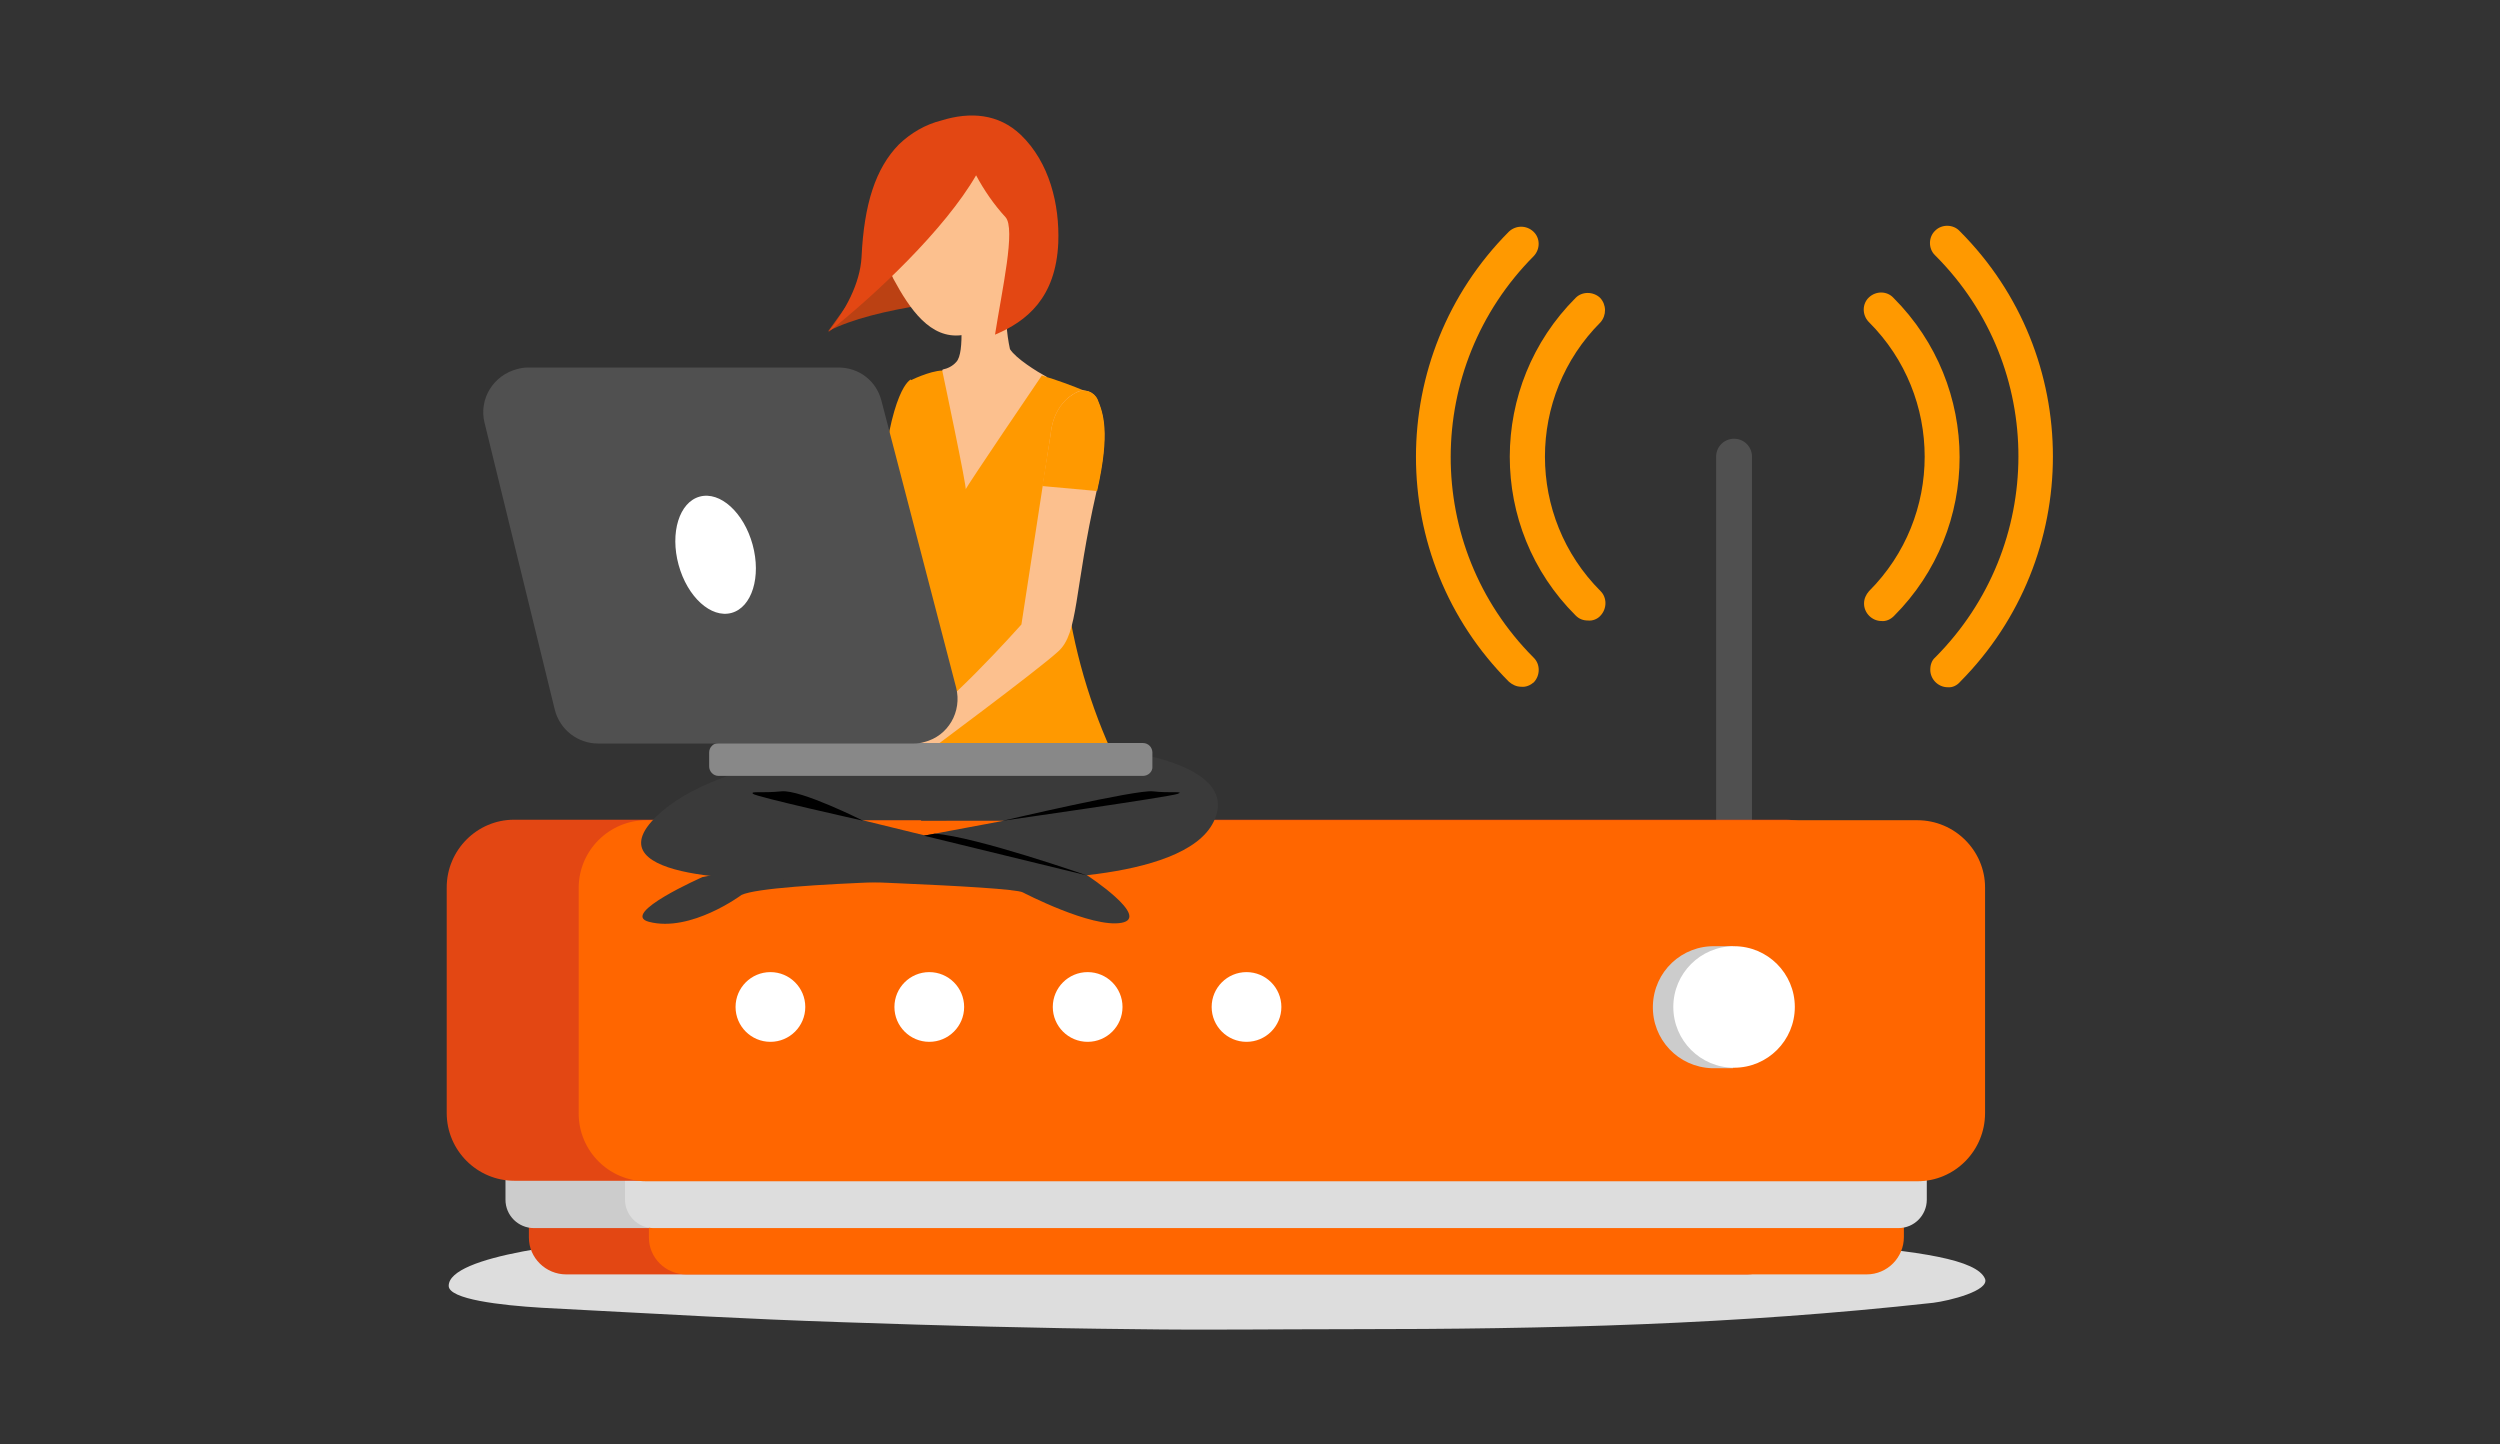
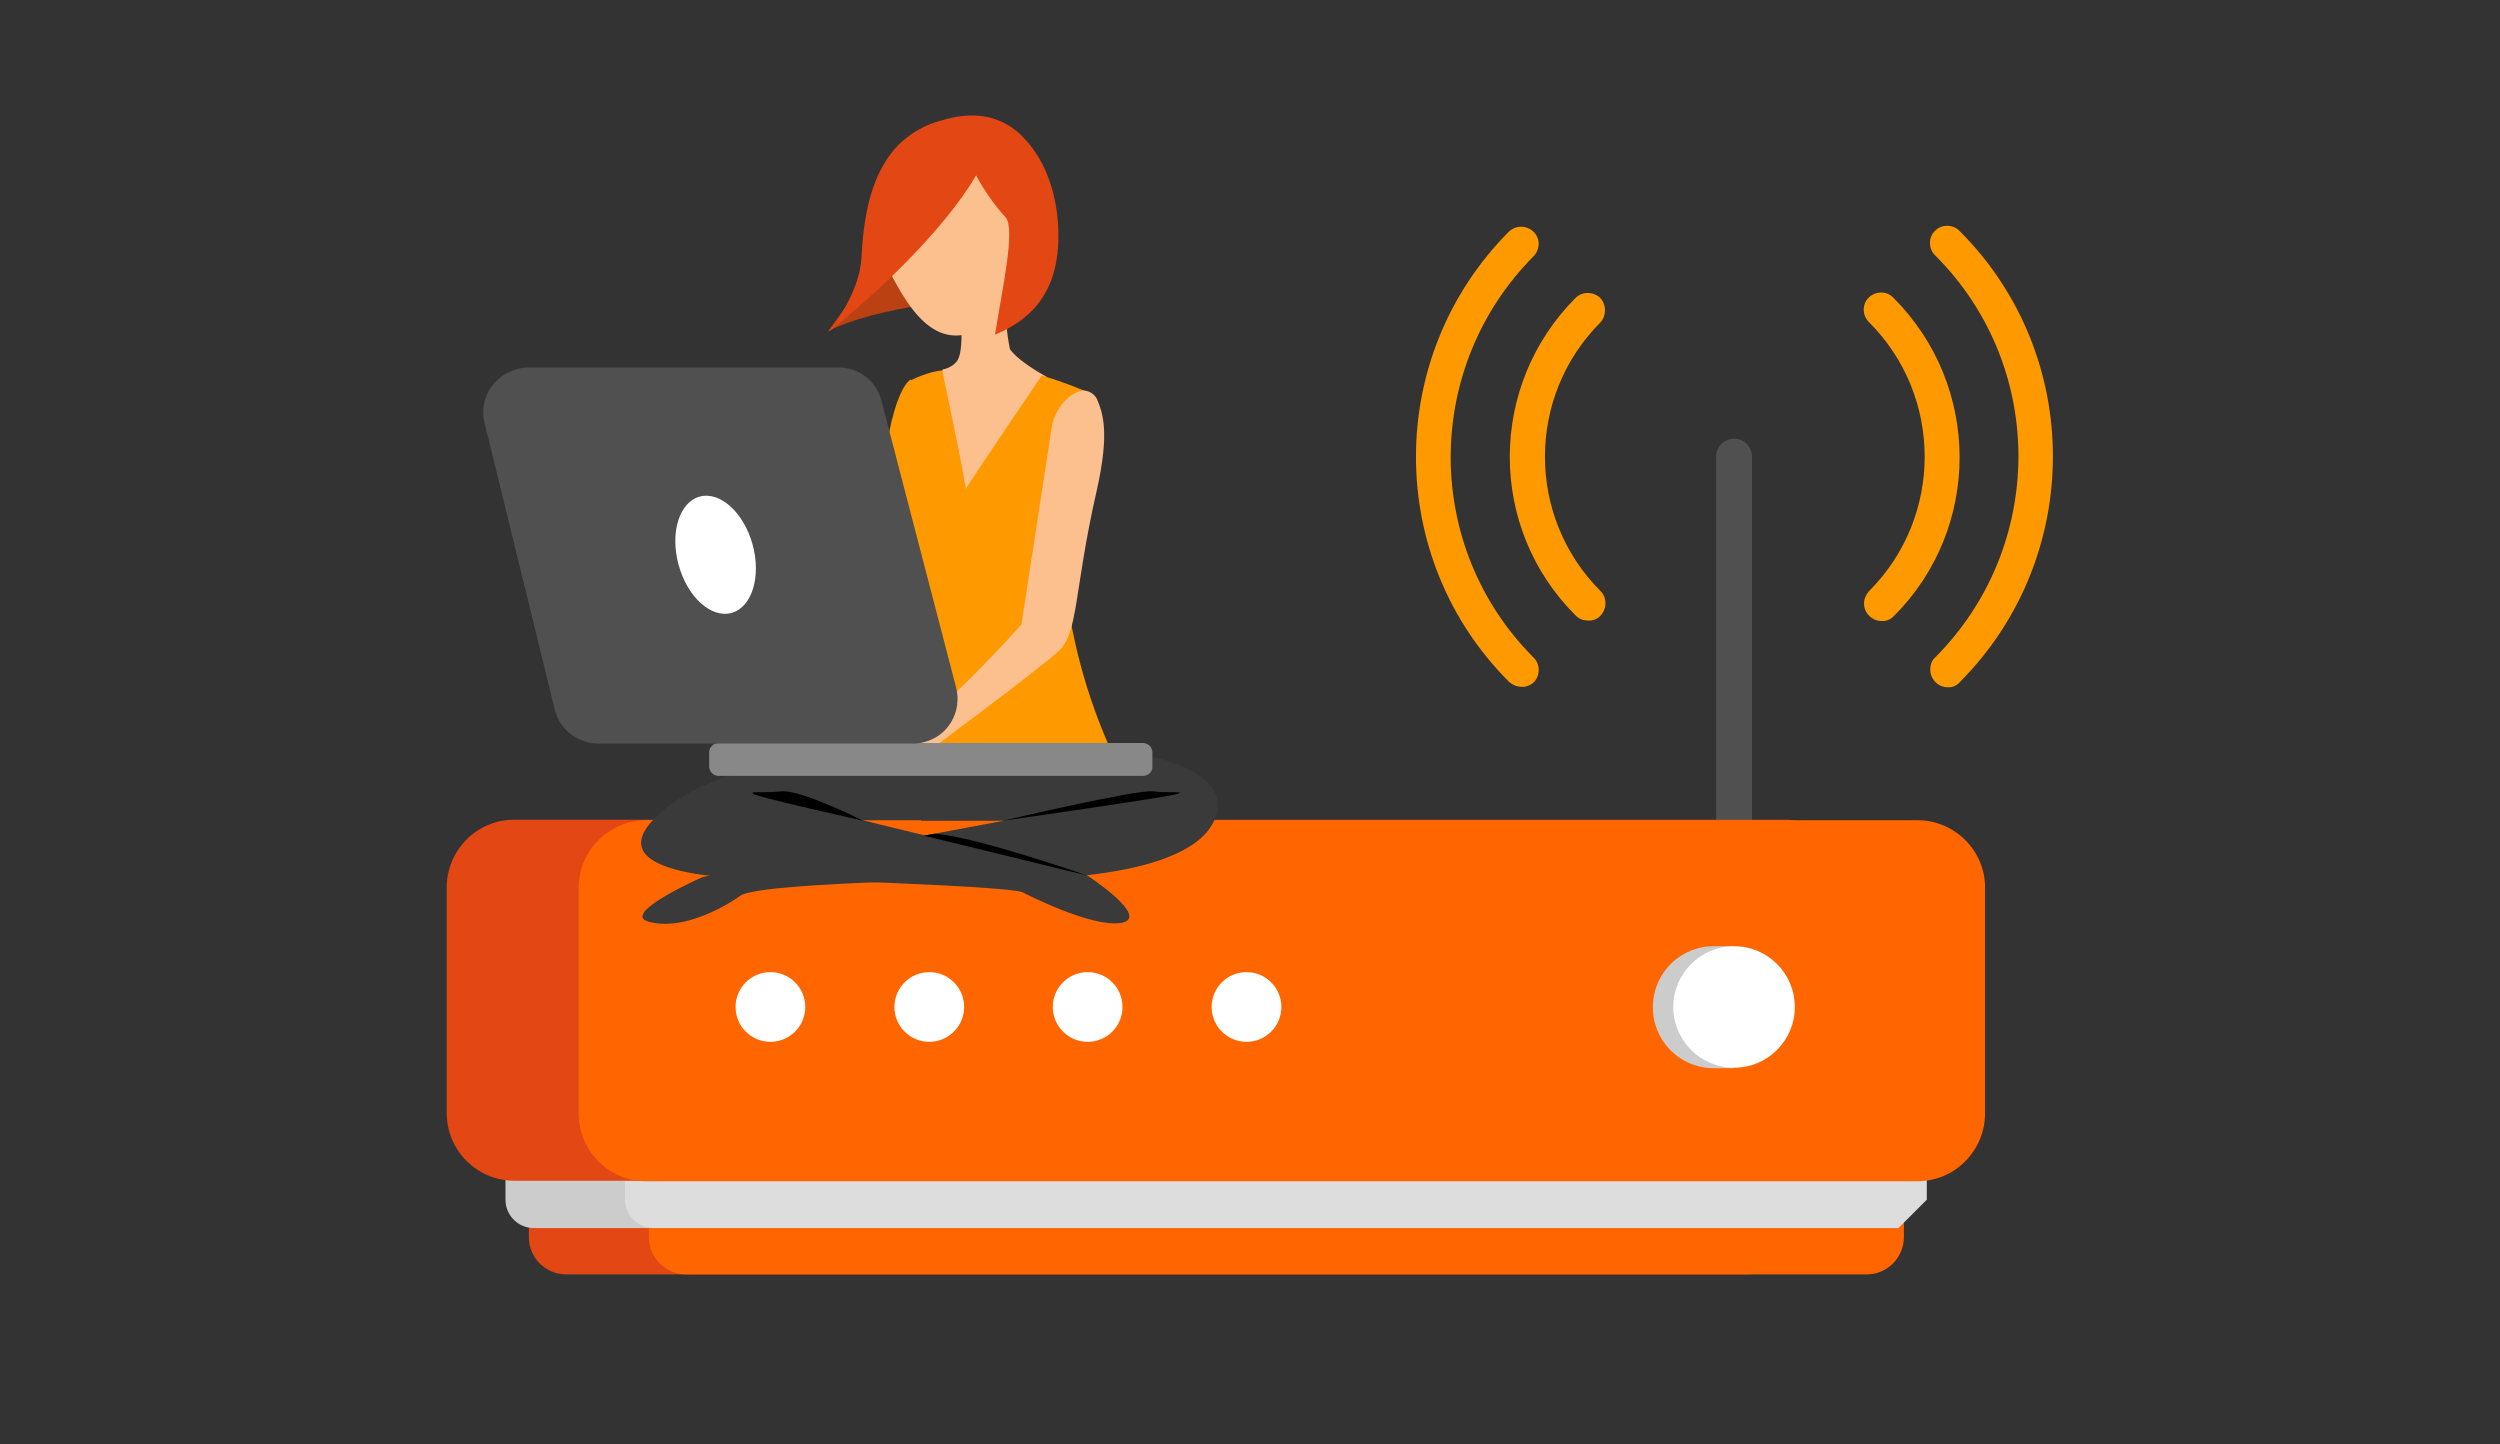
<svg xmlns="http://www.w3.org/2000/svg" version="1.1" id="Livello_1" x="0px" y="0px" viewBox="0 0 502 290" style="enable-background:new 0 0 502 290;" xml:space="preserve">
  <rect x="0" y="0" width="502" height="290" fill="#333333" stroke="none" />
  <style type="text/css">
	.st0{fill:none;}
	.st1{fill:#DDDDDD;}
	.st2{fill:#505050;}
	.st3{fill:#FF9900;}
	.st4{fill:#E34713;}
	.st5{fill:#CCCCCC;}
	.st6{fill:#FF6600;}
	.st7{fill:#FFFFFF;}
	.st8{fill:#FCC08E;}
	.st9{fill:#BB4113;}
	.st10{fill:#3A3A3A;}
	.st11{fill:#888888;}
</style>
  <rect class="st0" width="502" height="290" />
-   <path class="st1" d="M262.5,247.9c36.2,0.2,68.9-1.4,105,1.9c17.8,1.4,29.5,3.1,31.1,7c0.9,2.4-7.2,4.4-10.4,4.8  c-39.9,4.4-76.8,5.3-117.4,5.3c-14.8,0-29,0.2-42.6,0c-20.7-0.2-38.3-0.7-59-1.4s-31.7-1.4-60.4-2.9c-8.3-0.5-18.7-1.7-18.7-4.4  c0-6.1,25.7-9,42.1-10c13.6-1.2,27.3-1.4,41-0.7C202.9,248.9,232.6,247.7,262.5,247.9z" />
  <path class="st2" d="M348.2,88.1L348.2,88.1c2,0,3.6,1.6,3.6,3.6c0,0,0,0,0,0v87.9c0,2-1.6,3.6-3.6,3.6l0,0l0,0  c-2,0-3.6-1.6-3.6-3.6c0,0,0,0,0,0V91.7C344.6,89.7,346.2,88.1,348.2,88.1C348.2,88.1,348.2,88.1,348.2,88.1z" />
  <path class="st3" d="M321.3,59.8c-1.4-1.3-3.6-1.3-4.9,0c-17.6,17.6-17.7,46.2,0,63.8c0,0,0,0,0,0c0.7,0.7,1.5,1,2.5,1  c0.9,0.1,1.9-0.3,2.5-1c1.3-1.4,1.3-3.6,0-4.9c-14.9-14.9-14.9-39.1,0-54C322.6,63.3,322.6,61.2,321.3,59.8z" />
  <path class="st3" d="M380.2,59.8c-1.3-1.4-3.5-1.4-4.9-0.1c-1.4,1.3-1.4,3.5-0.1,4.9c0,0,0.1,0.1,0.1,0.1c14.9,14.9,14.9,39.1,0,54  c-0.6,0.7-1,1.5-1,2.5c0,1.9,1.6,3.5,3.5,3.5c0.9,0.1,1.8-0.3,2.5-1C397.9,106.1,397.9,77.5,380.2,59.8  C380.3,59.8,380.2,59.8,380.2,59.8z" />
  <path class="st3" d="M307.9,132c-22.2-22.3-22.1-58.3,0.1-80.6c1.3-1.4,1.3-3.6-0.1-4.9c-1.4-1.3-3.5-1.3-4.9,0  c-24.9,25-24.9,65.5,0,90.4c0.7,0.6,1.5,1,2.5,1c0.9,0.1,1.8-0.3,2.5-0.9c1.3-1.4,1.3-3.6,0-4.9L307.9,132z" />
  <path class="st3" d="M393.5,46.4c-1.3-1.4-3.6-1.4-4.9-0.1c-1.4,1.3-1.4,3.6-0.1,4.9c0,0,0.1,0.1,0.1,0.1l0.1,0.1  c22.2,22.3,22.1,58.3-0.1,80.6c-0.7,0.6-1,1.5-1,2.5c0,1.9,1.6,3.5,3.5,3.5c1,0.1,1.9-0.4,2.5-1.1  C418.4,111.9,418.5,71.4,393.5,46.4z" />
  <path class="st4" d="M350.8,255.9H113.7c-4.1,0-7.5-3.3-7.5-7.4c0,0,0-0.1,0-0.1v-66.7c0-4.1,3.3-7.5,7.4-7.5c0,0,0.1,0,0.1,0h237.1  c4.1,0,7.5,3.3,7.5,7.4c0,0,0,0,0,0.1v66.7C358.3,252.5,355,255.9,350.8,255.9C350.8,255.9,350.8,255.9,350.8,255.9z" />
  <path class="st5" d="M357.2,246.6h-250c-3.1,0-5.7-2.5-5.7-5.7v-16.5c0-3.1,2.6-5.7,5.7-5.7h250c3.1,0,5.7,2.6,5.7,5.7v16.5  C362.9,244,360.4,246.6,357.2,246.6z" />
  <path class="st6" d="M374.8,255.9h-237c-4.1,0-7.5-3.3-7.5-7.4c0,0,0-0.1,0-0.1v-66.7c0-4.1,3.3-7.5,7.4-7.5c0,0,0.1,0,0.1,0h237  c4.1,0,7.5,3.3,7.5,7.4c0,0,0,0.1,0,0.1v66.7C382.3,252.5,379,255.9,374.8,255.9C374.9,255.9,374.8,255.9,374.8,255.9z" />
-   <path class="st1" d="M381.2,246.6h-250c-3.1,0-5.7-2.6-5.7-5.7v-16.5c0-3.1,2.5-5.7,5.7-5.7h250c3.1,0,5.7,2.6,5.7,5.7v16.5  C386.9,244,384.4,246.6,381.2,246.6z" />
+   <path class="st1" d="M381.2,246.6h-250c-3.1,0-5.7-2.6-5.7-5.7v-16.5c0-3.1,2.5-5.7,5.7-5.7h250c3.1,0,5.7,2.6,5.7,5.7v16.5  z" />
  <path class="st4" d="M358.6,237.1H103.3c-7.5,0-13.6-6.1-13.6-13.6l0,0v-45.3c0-7.5,6.1-13.6,13.5-13.6c0,0,0,0,0,0h255.3  c7.5,0,13.6,6.1,13.6,13.6v0v45.3C372.2,231,366.1,237.1,358.6,237.1z" />
  <path class="st6" d="M385,237.2H129.8c-7.5,0-13.6-6.1-13.6-13.6v-45.3c0-7.5,6.1-13.6,13.6-13.6l0,0H385c7.5,0,13.6,6.1,13.6,13.5  c0,0,0,0,0,0v45.3C398.6,231.1,392.5,237.2,385,237.2L385,237.2z" />
  <circle class="st7" cx="154.7" cy="202.2" r="7" />
  <circle class="st7" cx="186.6" cy="202.2" r="7" />
  <circle class="st7" cx="218.4" cy="202.2" r="7" />
  <circle class="st7" cx="250.3" cy="202.2" r="7" />
  <path class="st5" d="M348,190h-3.5c-6.8-0.2-12.4,5.1-12.6,11.9s5.1,12.4,11.9,12.6c0.2,0,0.5,0,0.7,0h3.5" />
  <circle class="st7" cx="348.2" cy="202.2" r="12.2" />
  <path class="st3" d="M182.9,76.2c0,0-4.2,1.5-6.1,23.5l-1.9,22.1l-33.9,20.5l2.5,6.5l34.1-18.6c1.6-0.9,2.7-2.3,3.2-4.1  C183.2,116.6,188.4,85.7,182.9,76.2z" />
  <path class="st8" d="M210.2,75.7c-2-1.1-6.2-3.7-7.4-5.6c-0.7-3.2-0.9-6.6-0.7-9.9l-9.4-0.9c0,2.3,1.2,11.5-0.7,13.4  c-0.7,0.8-1.7,1.3-2.7,1.5l-5.4,10.2C182.6,92.8,205.3,120.9,210.2,75.7z" />
  <path class="st9" d="M205.2,29.7c-4-3.3-10.2-2.9-14.7-0.1s-7.4,7.2-9.9,11.8c-2.5,4.5-4.6,9.2-6.3,14l-8,11.1  c9.4-4.9,28.6-6.8,39-7.1c0.3,0,3.8-6.9,4.3-14.3C210.1,39.7,209.5,33.3,205.2,29.7z" />
  <path class="st8" d="M179.4,56c3.3,6.1,7.4,12.1,13.7,11.3c5.4-0.7,10.2-3.9,12.9-8.6c3.8-6.5,4.5-14.3,2.1-21.4  c-0.5-1.7-1.3-3.2-2.4-4.5c-1.9-1.9-4.4-3.2-7-3.8c-2.9-1-6-1.4-9.1-1c-2.7,0.6-5.3,1.7-7.6,3.2c-4,2-6.5,6.1-6.5,10.5  C174.7,47,177.2,51.1,179.4,56z" />
  <path class="st4" d="M205,27.1c-4.5-4.3-10.2-4.7-16-2.9c-3.2,0.8-6.1,2.5-8.5,4.8c-4.7,4.8-7,12-7.5,22.6  c-0.3,5.4-3.3,10.8-6.7,15.1c9.4-7.4,23.4-20.6,29.7-31.5c1.6,3,3.6,5.9,5.9,8.4c2.1,2.3-0.7,14.6-2.1,23.6  c6.4-2.7,12.2-7.4,12.7-18.4C212.8,41,210.7,32.6,205,27.1z" />
  <path class="st3" d="M181.6,150.7c0,0,2.6-26.9,3.2-36.4c0,0-6.7-23.3-2-37.9c0,0,3.8-1.9,6.4-2c0,0,5.1,24.1,4.7,23.9  c-0.2-0.1,15.3-22.9,15.3-22.9c3,0.9,6,2,8.9,3.2c0,0-8.5,17-3.6,35l-0.8,2.2c1.3,12.1,4.4,23.8,9.4,34.9  C223.1,150.6,215.6,150.3,181.6,150.7z" />
  <path class="st8" d="M216.3,78.7c1.5-0.7,3.3,0,4,1.5c0,0,0,0,0,0c1.1,2.7,2.6,6.5-0.1,18.4c-4.6,20.2-3.6,28.5-7.7,32.2  c-4,3.7-27.2,20.9-27.2,20.9s-12.5,3-20.6,3.1c-9.3,0.1,8.6-6.2,18.1-8.9c5.4-1.5,22.3-20.5,22.3-20.5L211,87  C211,87,211.3,81.1,216.3,78.7z" />
  <path class="st10" d="M221.3,150.3c0,0,28.5,2.1,22.4,14.7s-42,11.5-42,11.5s-47,0.5-52.8,3.2c0,0-10.2,7.6-18.6,5.4  c-6-1.6,10.8-9,10.8-9l60.5-11.3h-16.7l10-14.7L221.3,150.3z" />
  <path class="st10" d="M173.3,150.3c0,0-31.4,2.1-42.5,14.7s26.2,11.5,26.2,11.5s46.2,1.4,48.4,2.7c0,0,13.8,7.2,19.8,6.1  s-7-9.6-7-9.6l-45-11H190l10.1-14.7L173.3,150.3z" />
  <path d="M201.4,164.8c0,0,26.8-6.3,30.1-5.9s6.5-0.1,5,0.5S201.4,164.8,201.4,164.8z" />
  <path d="M218.3,175.8c0,0-22.3-7.8-30.6-8.4l-2.2,0.4" />
  <path d="M173.3,164.8c0,0-12.5-6.3-16.4-5.9s-6.3-0.1-5.7,0.5S173.3,164.8,173.3,164.8z" />
  <path class="st11" d="M229.5,155.8h-85.2c-1.1,0-1.9-0.9-1.9-1.9v-2.8c0-1.1,0.9-1.9,1.9-1.9h85.2c1.1,0,1.9,0.9,1.9,1.9v2.8  C231.5,154.9,230.6,155.8,229.5,155.8z" />
  <path class="st2" d="M183.4,149.3h-63.3c-4.1,0-7.7-2.8-8.7-6.8L97.3,84.9c-1.2-4.8,1.8-9.6,6.6-10.8c0.7-0.2,1.4-0.3,2.1-0.3h62.4  c4.1,0,7.6,2.7,8.6,6.7l15,57.6c1.2,4.8-1.6,9.7-6.4,10.9C185,149.2,184.2,149.3,183.4,149.3z" />
  <ellipse transform="matrix(0.965 -0.264 0.264 0.965 -24.29 41.806)" class="st7" cx="143.6" cy="111.4" rx="7.7" ry="12.1" />
-   <path class="st3" d="M209.3,97.6L211,87c0,0,0.3-6,5.4-8.3c1.5-0.7,3.3,0,4,1.5c0,0,0,0,0,0c1.1,2.7,2.6,6.5-0.1,18.4" />
</svg>